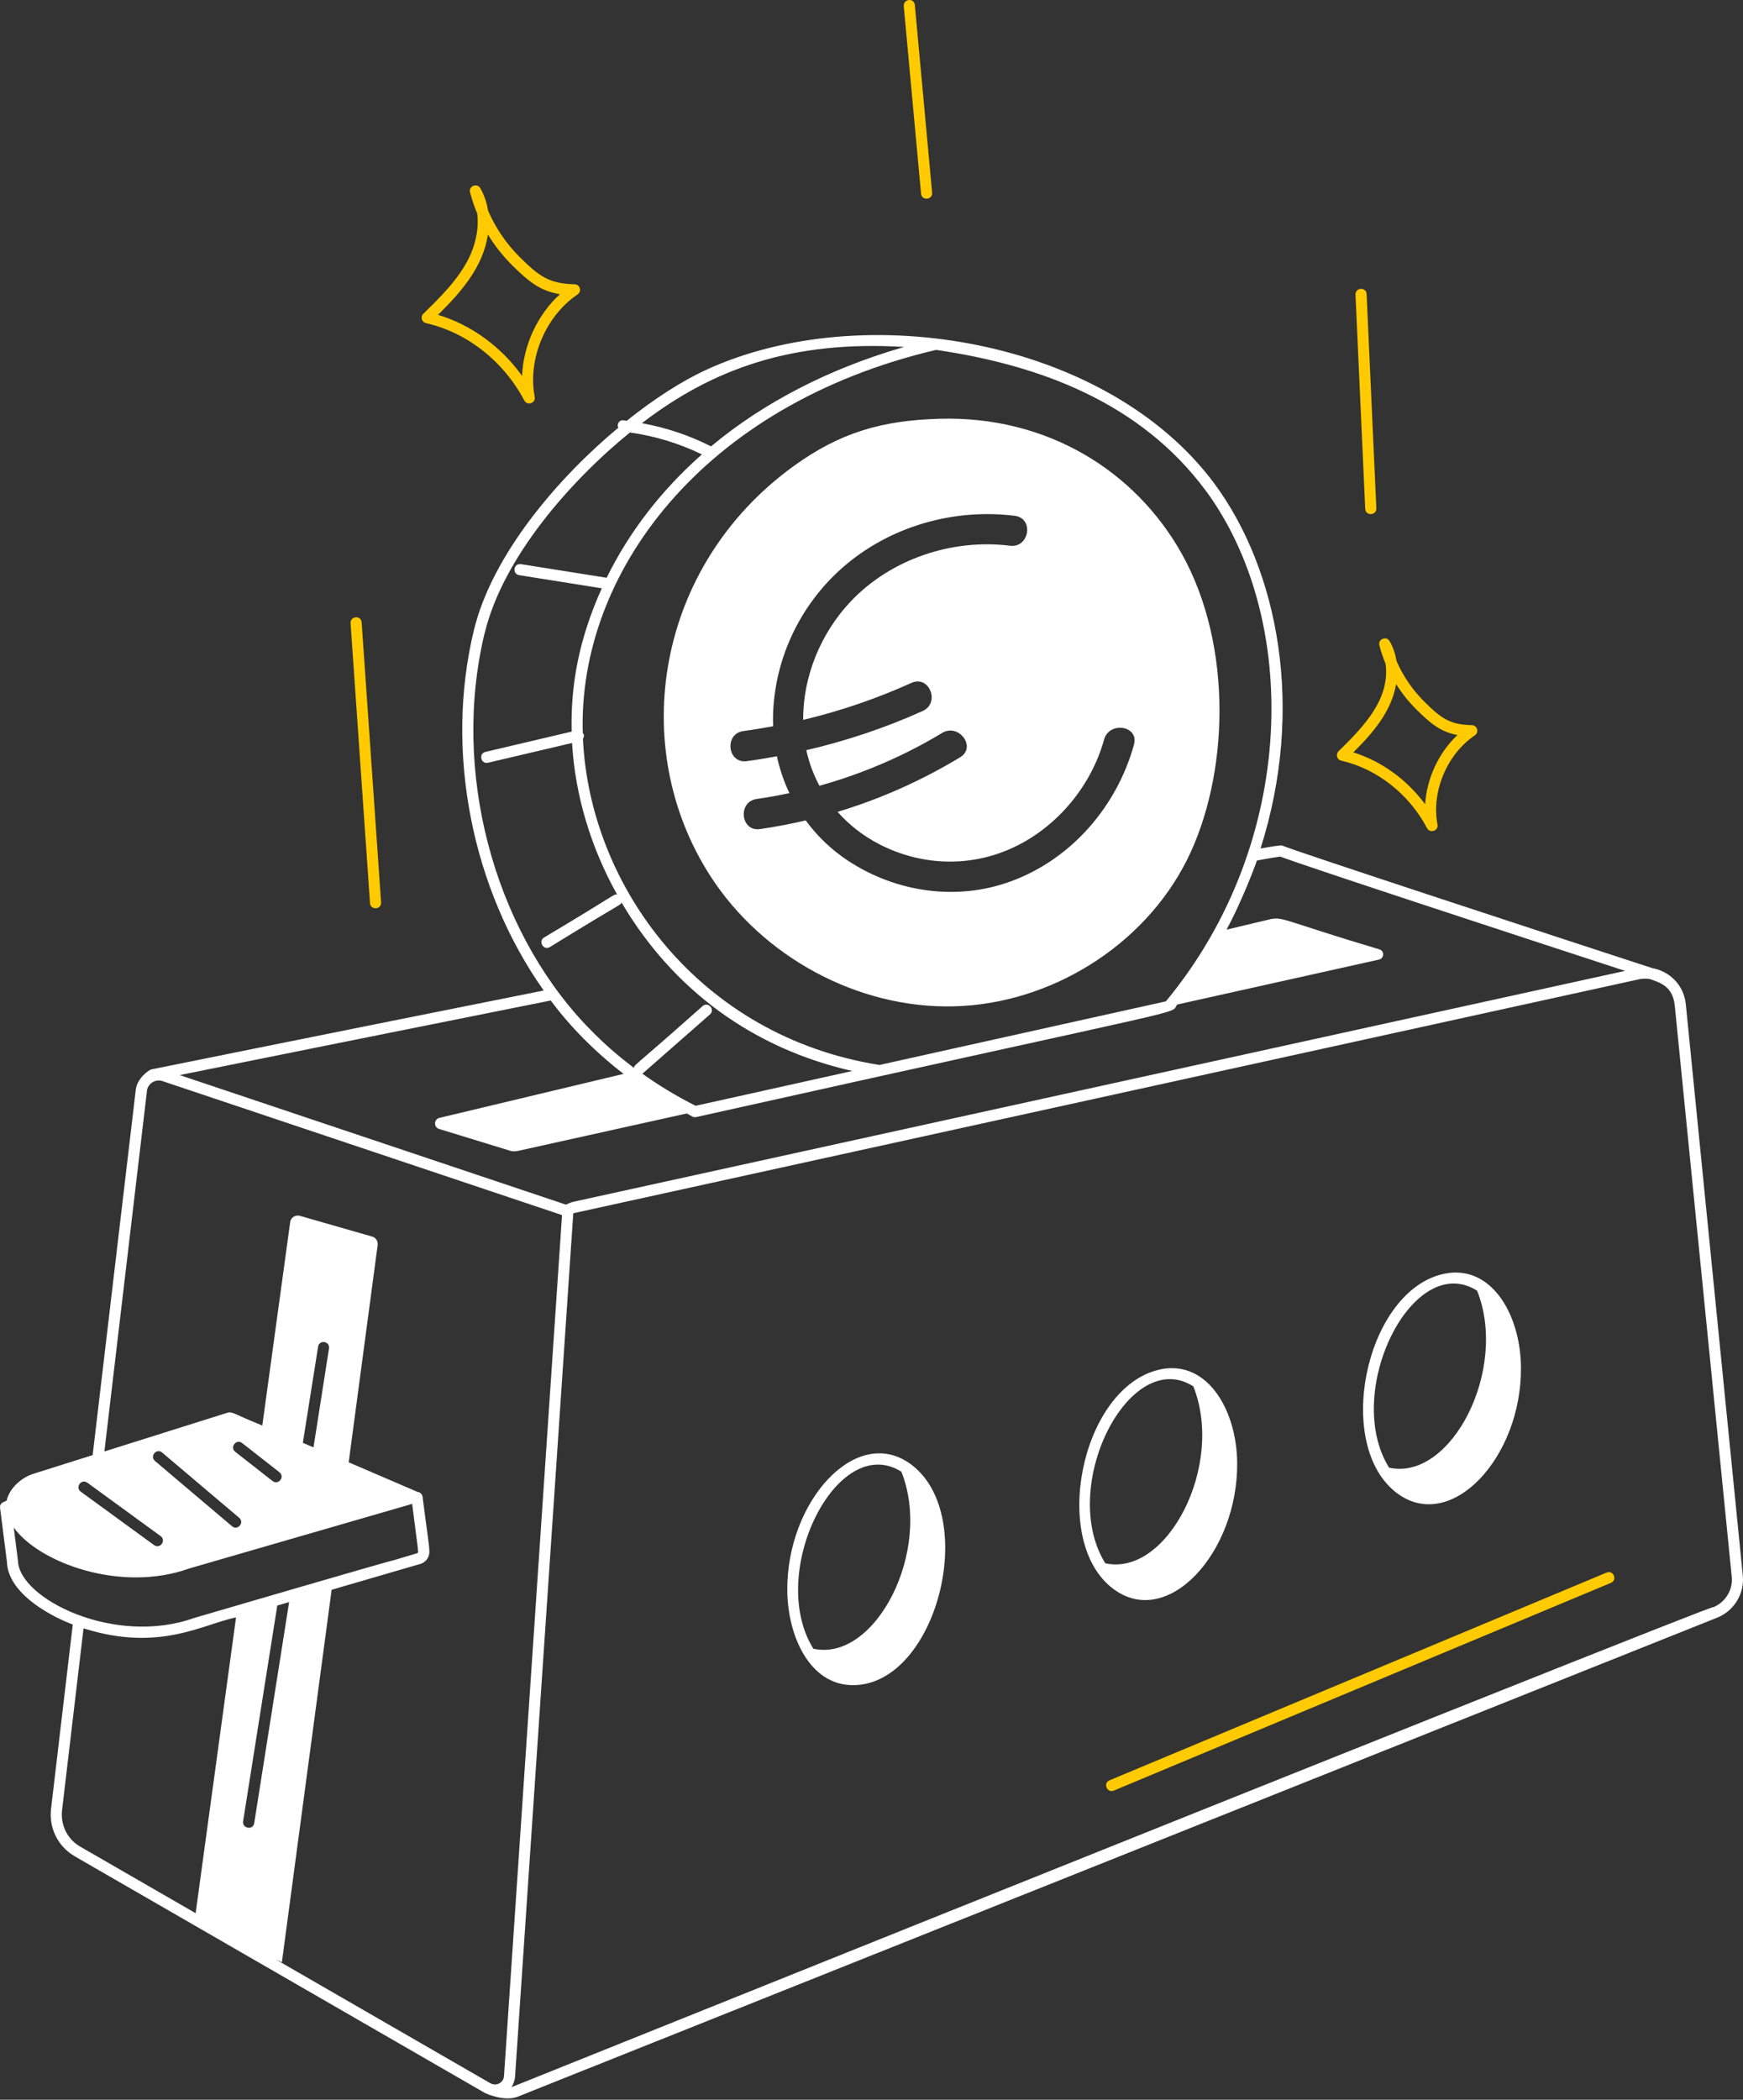
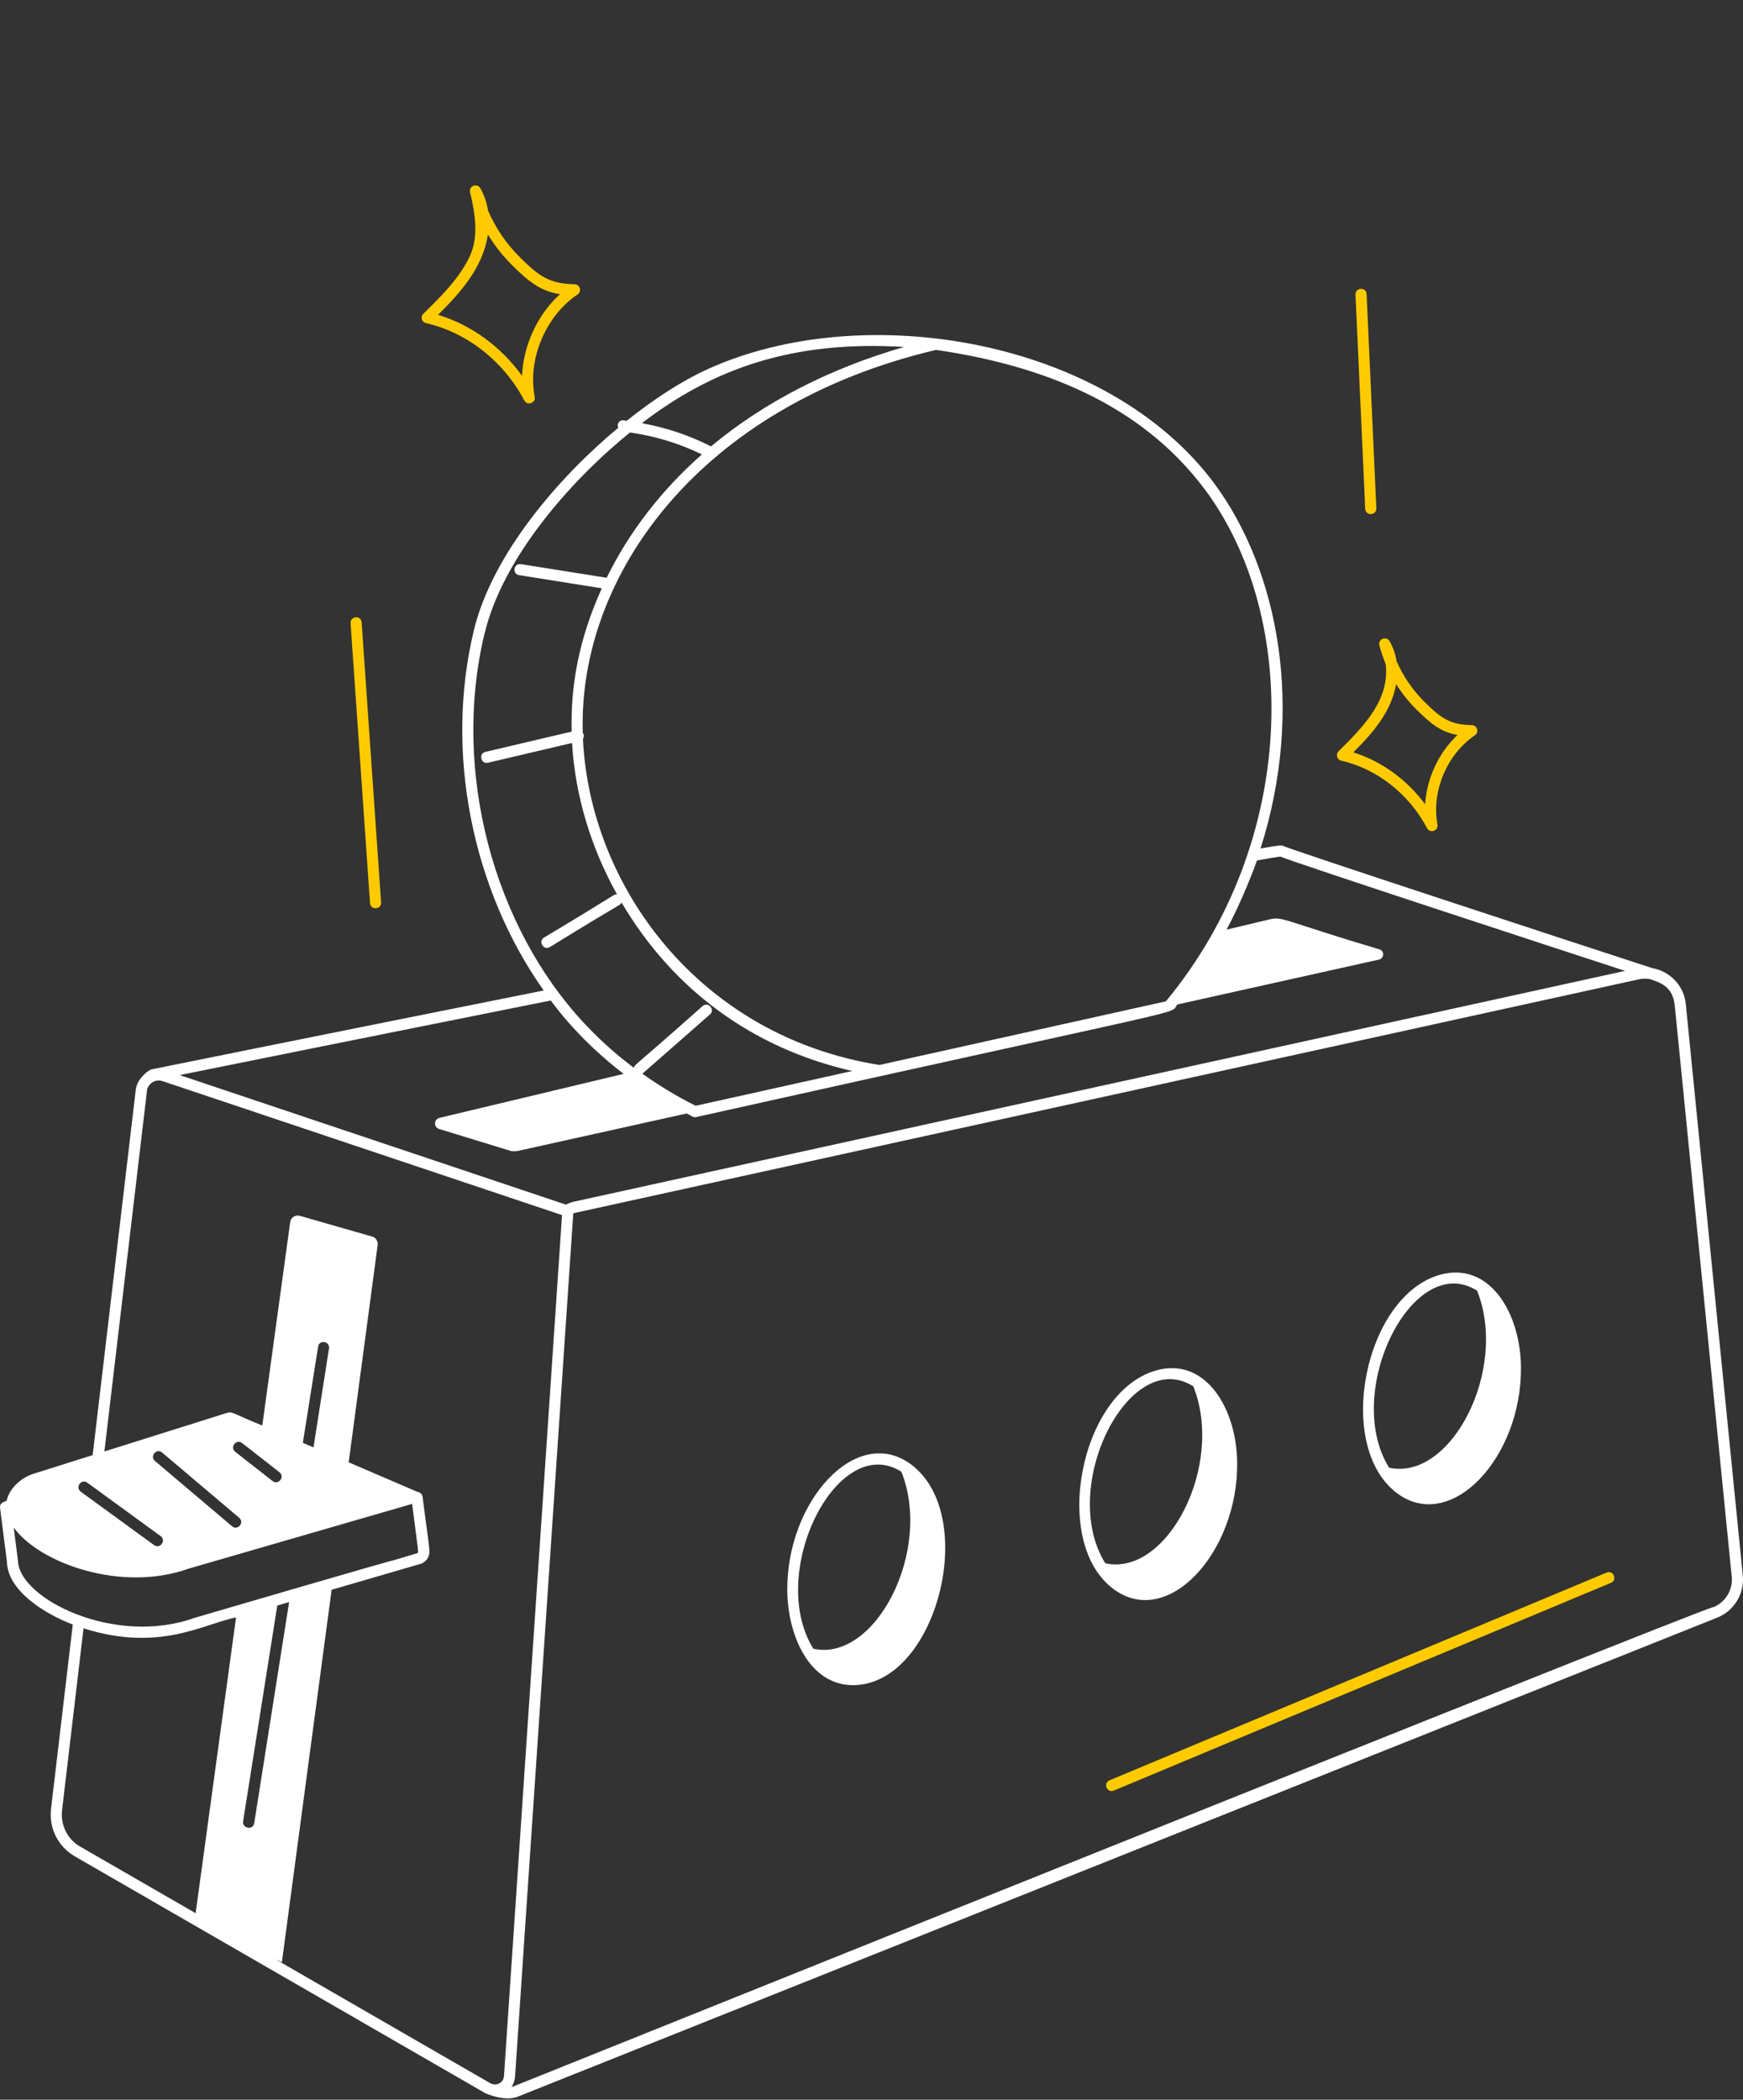
<svg xmlns="http://www.w3.org/2000/svg" width="430px" height="518px" viewBox="0 0 430 518" version="1.1">
  <rect x="0" y="0" width="430" height="518" fill="#333333" stroke="none" />
  <title>Tarifs-2</title>
  <g id="Desktop" stroke="none" stroke-width="1" fill="none" fill-rule="evenodd">
    <g id="Solution---Maximiser-vos-revenus" transform="translate(-1165, -275)" fill-rule="nonzero">
      <g id="Tarifs-2" transform="translate(1165, 275)">
        <path d="M18.318,457.876 L119.618,516.323 C120.239,516.656 124.546,518.432 127.642,517.277 C159.618,504.514 393.194,411.228 423.594,399.086 C427.778,397.443 430.386,393.181 429.953,388.719 L415.891,247.752 C415.436,242.947 411.773,239.561 407.633,238.84 C384.903,231.426 318.976,209.805 316.589,208.695 C316.19,208.507 316.001,208.418 310.973,209.328 C321.983,174.766 315.402,140.615 299.519,119.205 C273.004,83.622 213.004,73.489 174.391,91.158 C168.331,93.922 161.494,98.306 154.601,103.811 C154.368,103.778 154.135,103.733 153.902,103.7 C153.047,103.522 152.47,104.166 152.393,104.91 C152.37,105.132 152.492,105.309 152.559,105.498 C137.986,117.596 121.427,136.642 116.887,155.565 C109.706,185.399 116.343,219.206 134.135,244.356 C81.227,254.933 37.331,263.824 37.331,263.824 C36.776,263.935 33.834,265.966 33.501,268.796 L22.858,358.974 L8.24,363.58 C5.377,364.479 2.314,367.065 1.637,370.228 C0.86,370.55 -0.139,370.817 0.016,371.993 L1.703,385.256 C1.892,392.526 11.115,398.153 17.952,400.773 L12.591,446.234 C12.036,450.928 14.278,455.49 18.318,457.854 L18.318,457.876 Z M413.161,248.019 L427.223,388.997 C427.545,392.238 425.636,395.334 422.584,396.533 C423.172,396.178 428.078,393.569 126.643,514.714 C126.488,514.769 126.332,514.825 126.188,514.869 C126.566,514.336 127.021,513.204 127.065,512.305 L141.427,299.34 C141.66,299.262 141.893,299.196 142.137,299.151 L404.27,241.604 C405.192,241.393 406.124,241.393 407.034,241.537 C407.067,241.537 407.101,241.559 407.145,241.57 C409.431,242.38 412.706,243.28 413.15,248.041 L413.161,248.019 Z M400.896,239.517 L141.56,296.454 C140.861,296.598 140.228,296.887 139.607,297.176 L44.334,265.222 C58.452,262.37 94.445,255.1 135.877,246.82 C140.55,253.18 146.865,259.573 153.847,264.922 L108.408,275.777 C107.031,276.11 106.92,278.086 108.352,278.518 L125.711,283.846 C126.366,284.068 126.976,284.068 127.631,283.957 L169.429,274.689 C170.617,275.3 170.994,275.744 171.76,275.577 C299.464,247.098 288.221,250.538 290.44,247.808 L340.174,236.731 C341.495,236.454 341.606,234.589 340.285,234.201 C316.645,227.142 316.489,226.065 313.315,226.787 L302.594,229.339 C306.223,222.624 309.408,214.278 310.085,212.28 C313.393,211.67 315.235,211.381 315.835,211.315 C322.461,213.845 381.629,233.213 400.919,239.517 L400.896,239.517 Z M297.322,120.848 C320.74,152.402 320.274,207.63 287.621,247.031 L216.955,262.725 C172.548,255.655 145.522,218.673 143.813,182.269 C144.013,181.969 144.102,181.592 144.013,181.203 C143.98,181.059 143.846,180.982 143.769,180.859 C142.57,141.725 172.926,99.982 230.928,86.319 C257.011,90.115 281.45,99.56 297.311,120.848 L297.322,120.848 Z M223.081,85.587 C204.757,90.848 188.431,99.249 175.412,110.126 C170.007,107.374 164.291,105.476 158.353,104.399 C175.878,90.947 195.534,83.911 223.07,85.598 L223.081,85.587 Z M119.573,156.209 C124.057,137.474 140.927,118.439 155.4,106.697 C161.582,107.562 167.543,109.372 173.159,112.102 C163.147,120.937 155.167,131.303 149.662,142.535 L128.508,139.172 C126.665,138.928 126.321,141.614 128.075,141.891 L148.464,145.132 C142.759,157.785 140.75,169.139 141.027,180.482 L119.762,185.488 C117.975,185.898 118.652,188.595 120.395,188.162 L141.127,183.29 C141.882,196.32 145.811,209.15 152.226,220.66 C151.116,220.704 153.358,219.861 134.224,231.282 C132.703,232.203 134.057,234.578 135.655,233.635 C155.167,221.614 152.714,223.568 153.336,222.647 C166.033,244.179 185.723,258.651 210.262,264.212 C209.707,264.334 171.061,272.925 171.616,272.793 C166.71,270.339 162.437,267.697 158.453,264.867 C158.475,264.856 158.497,264.867 158.519,264.845 L175.145,250.261 C176.51,249.073 174.701,246.998 173.336,248.196 C155.5,264.057 156.688,262.425 156.377,263.446 C154.524,261.926 150.517,259.195 144.268,252.591 C121.826,228.673 111.349,190.316 119.551,156.209 L119.573,156.209 Z M36.232,269.14 C36.454,267.331 38.363,266.032 40.261,266.765 L138.652,299.762 L124.335,512.139 C124.246,513.792 122.47,514.747 120.961,513.926 L67.963,483.348 L69.539,484.092 L81.815,392.193 C82.625,391.96 104.434,385.6 103.657,385.833 C105.233,385.367 106.132,383.902 105.899,382.304 C105.966,381.749 105.356,377.909 104.246,369.241 C104.168,368.608 103.646,368.12 103.014,368.053 C102.459,367.809 84.934,360.284 86.021,360.75 L93.169,307.142 C93.28,306.21 92.725,305.278 91.793,305.056 L74.001,299.95 C72.847,299.617 71.693,300.394 71.582,301.537 L64.711,351.671 C57.63,348.819 57.297,348.142 56.099,348.519 L25.754,358.075 L36.254,269.129 L36.232,269.14 Z M68.407,396.078 L71.326,395.234 L62.714,449.774 C62.414,451.605 59.706,451.039 59.972,449.33 L68.407,396.078 Z M58.041,358.164 C56.609,357.032 58.307,354.89 59.739,356 L68.94,363.203 C70.372,364.335 68.674,366.466 67.242,365.367 L58.041,358.164 Z M57.242,376.521 L38.241,360.428 C36.853,359.252 38.629,357.165 40.005,358.342 L59.007,374.435 C60.394,375.611 58.618,377.698 57.242,376.521 Z M77.342,357.065 L74.712,355.944 L78.474,332.237 C78.729,330.439 81.426,330.827 81.16,332.681 L77.342,357.065 L77.342,357.065 Z M21.548,365.778 L39.628,378.952 C41.082,380.018 39.495,382.237 38.008,381.172 L19.928,367.998 C18.474,366.932 20.061,364.701 21.548,365.778 Z M4.433,385.057 L3.39,376.843 C9.661,385.578 29.894,392.981 46.665,386.943 L101.56,371.039 C101.56,371.039 101.626,370.983 101.671,370.961 L103.091,381.993 C103.003,382.559 103.424,383.025 102.858,383.192 L96.987,384.946 C96.388,384.946 48.54,398.963 47.919,399.141 C28.252,406.189 4.7,394.38 4.433,385.045 L4.433,385.057 Z M58.23,399.019 L48.263,471.983 L19.694,455.501 C16.609,453.692 14.889,450.196 15.31,446.578 L20.605,401.705 C39.395,407.676 50.272,400.562 58.23,399.019 L58.23,399.019 Z" id="Shape" fill="#FFFFFF" />
        <path d="M224.791,361.294 C211.328,351.227 194.036,370.328 194.224,392.348 C194.313,403.547 199.707,415.723 210.429,415.723 C231.017,415.723 241.739,373.98 224.791,361.294 Z M222.371,363.07 C230.14,382.559 215.945,410.129 200.65,406.733 C189.041,388.031 206.566,353.07 222.371,363.07 Z" id="Shape" fill="#FFFFFF" />
        <path d="M305.213,360.916 C305.102,347.309 297.288,334.612 285.135,338.108 C266.489,343.436 259.219,380.428 274.647,391.971 C288.043,402.027 305.402,383.014 305.213,360.916 L305.213,360.916 Z M294.392,342.004 C302.194,361.594 287.888,389.041 272.671,385.656 C260.984,366.821 278.598,331.993 294.392,342.004 Z" id="Shape" fill="#FFFFFF" />
        <path d="M344.658,368.375 C357.955,378.297 375.413,359.574 375.225,337.32 C375.114,323.713 367.311,311.027 355.147,314.512 C336.578,319.806 329.153,356.765 344.658,368.375 L344.658,368.375 Z M364.403,318.408 C372.184,337.92 357.966,365.456 342.683,362.071 C331.118,343.436 348.532,308.374 364.403,318.408 Z" id="Shape" fill="#FFFFFF" />
        <path d="M94.013,222.602 L89.218,153.567 C89.096,151.669 86.354,152.002 86.487,153.756 L91.282,222.791 C91.404,224.622 94.146,224.411 94.013,222.602 L94.013,222.602 Z" id="Path" fill="#FFCB00" />
        <path d="M339.542,125.387 L337.144,72.568 C337.067,70.725 334.325,70.892 334.403,72.701 L336.8,125.52 C336.878,127.33 339.62,127.23 339.542,125.387 Z" id="Path" fill="#FFCB00" />
-         <path d="M222.959,1.502 L227.221,47.762 C227.388,49.593 230.129,49.327 229.952,47.518 L225.69,1.257 C225.512,-0.64 222.793,-0.252 222.959,1.502 Z" id="Path" fill="#FFCB00" />
        <path d="M396.346,387.953 L273.725,439.197 C272.05,439.896 273.115,442.438 274.791,441.727 L397.411,390.484 C399.087,389.785 398.033,387.243 396.346,387.953 Z" id="Path" fill="#FFCB00" />
-         <path d="M104.434,77.396 C103.657,78.162 104.035,79.471 105.089,79.715 C115.178,81.991 124.246,89.127 129.351,98.794 C130.073,100.171 132.215,99.449 131.904,97.895 C130.128,88.606 134.579,77.973 142.492,72.634 C143.591,71.902 143.092,70.148 141.749,70.126 C135.456,70.004 132.925,68.095 128.23,63.433 C124.878,60.104 122.226,56.197 120.395,51.935 C120.084,49.959 119.451,48.106 118.486,46.419 C117.686,45.042 115.567,45.908 115.966,47.451 C116.432,49.227 117.009,50.958 117.72,52.645 C118.241,56.63 117.143,60.77 115.589,63.844 C112.958,69.06 108.63,73.3 104.434,77.407 L104.434,77.396 Z M120.383,57.873 C122.037,60.592 124.024,63.111 126.299,65.387 C130.417,69.471 133.269,71.791 138.142,72.579 C132.57,77.64 129.096,85.22 128.796,92.723 C123.613,85.52 116.232,80.126 108.064,77.673 C113.813,71.991 119.14,65.908 120.372,57.873 L120.383,57.873 Z" id="Shape" fill="#FFCB00" />
+         <path d="M104.434,77.396 C103.657,78.162 104.035,79.471 105.089,79.715 C115.178,81.991 124.246,89.127 129.351,98.794 C130.073,100.171 132.215,99.449 131.904,97.895 C130.128,88.606 134.579,77.973 142.492,72.634 C143.591,71.902 143.092,70.148 141.749,70.126 C135.456,70.004 132.925,68.095 128.23,63.433 C124.878,60.104 122.226,56.197 120.395,51.935 C120.084,49.959 119.451,48.106 118.486,46.419 C117.686,45.042 115.567,45.908 115.966,47.451 C118.241,56.63 117.143,60.77 115.589,63.844 C112.958,69.06 108.63,73.3 104.434,77.407 L104.434,77.396 Z M120.383,57.873 C122.037,60.592 124.024,63.111 126.299,65.387 C130.417,69.471 133.269,71.791 138.142,72.579 C132.57,77.64 129.096,85.22 128.796,92.723 C123.613,85.52 116.232,80.126 108.064,77.673 C113.813,71.991 119.14,65.908 120.372,57.873 L120.383,57.873 Z" id="Shape" fill="#FFCB00" />
        <path d="M330.23,185.332 C329.464,186.076 329.819,187.408 330.885,187.652 C339.686,189.65 347.611,195.876 352.061,204.311 C352.772,205.677 354.925,204.966 354.625,203.412 C353.082,195.321 356.956,186.065 363.848,181.403 C364.947,180.671 364.448,178.917 363.105,178.895 C357.644,178.795 355.435,177.13 351.351,173.068 C348.443,170.171 346.123,166.764 344.514,163.046 C344.237,161.303 343.671,159.661 342.816,158.173 C342.028,156.808 339.897,157.652 340.297,159.206 C340.696,160.759 341.218,162.28 341.828,163.767 C342.971,172.48 336.445,179.239 330.219,185.332 L330.23,185.332 Z M344.436,168.784 C345.846,171.037 347.511,173.124 349.42,175.021 C352.96,178.529 355.447,180.582 359.564,181.326 C354.914,185.687 351.973,192.058 351.584,198.418 C347.1,192.336 340.807,187.774 333.859,185.61 C338.732,180.771 343.227,175.587 344.425,168.784 L344.436,168.784 Z" id="Shape" fill="#FFCB00" />
-         <path d="M291.461,136.464 C280.163,116.386 258.576,102.524 231.705,103.312 C217.687,103.722 207.299,106.619 195.667,115.076 C161.782,139.716 154.734,184.267 175.223,216.076 C188.075,236.043 211.583,248.851 235.312,248.263 C259.053,247.675 282.105,233.446 292.782,212.236 C303.115,191.681 304.403,159.472 291.461,136.464 L291.461,136.464 Z M279.774,183.634 C275.568,198.851 264.436,211.881 249.463,217.397 C236.045,222.347 221.039,220.138 209.186,212.325 C205.079,209.617 201.583,206.231 198.764,202.391 C195.046,203.268 191.294,203.989 187.487,204.533 C182.715,205.221 181.916,197.796 186.666,197.108 C189.374,196.72 192.071,196.231 194.746,195.665 C193.381,192.78 192.337,189.727 191.66,186.575 C189.185,187.03 186.71,187.441 184.213,187.774 C179.441,188.407 178.63,180.982 183.392,180.349 C185.856,180.016 188.309,179.605 190.739,179.161 C190.717,178.584 190.695,178.007 190.695,177.43 C190.784,163.123 197.132,149.45 207.854,140.027 C219.374,129.904 235.212,125.343 250.362,127.252 C255.135,127.851 253.947,135.232 249.186,134.633 C234.924,132.846 219.796,137.885 209.851,148.395 C202.482,156.198 198.087,166.853 198.142,177.596 C207.31,175.41 216.244,172.358 224.868,168.462 C229.263,166.475 232.005,173.434 227.632,175.399 C218.398,179.561 208.775,182.78 198.919,185.066 C199.596,188.162 200.684,191.115 202.16,193.845 C212.77,190.893 222.981,186.52 232.427,180.815 C236.522,178.34 240.995,184.322 236.888,186.808 C227.365,192.569 217.21,197.097 206.633,200.282 C209.463,203.49 212.915,206.187 216.844,208.229 C227.399,213.69 239.663,214.056 250.396,208.884 C260.984,203.79 269.253,193.767 272.371,182.458 C273.637,177.874 281.029,179.006 279.752,183.634 L279.774,183.634 Z" id="Shape" fill="#FFFFFF" />
      </g>
    </g>
  </g>
</svg>